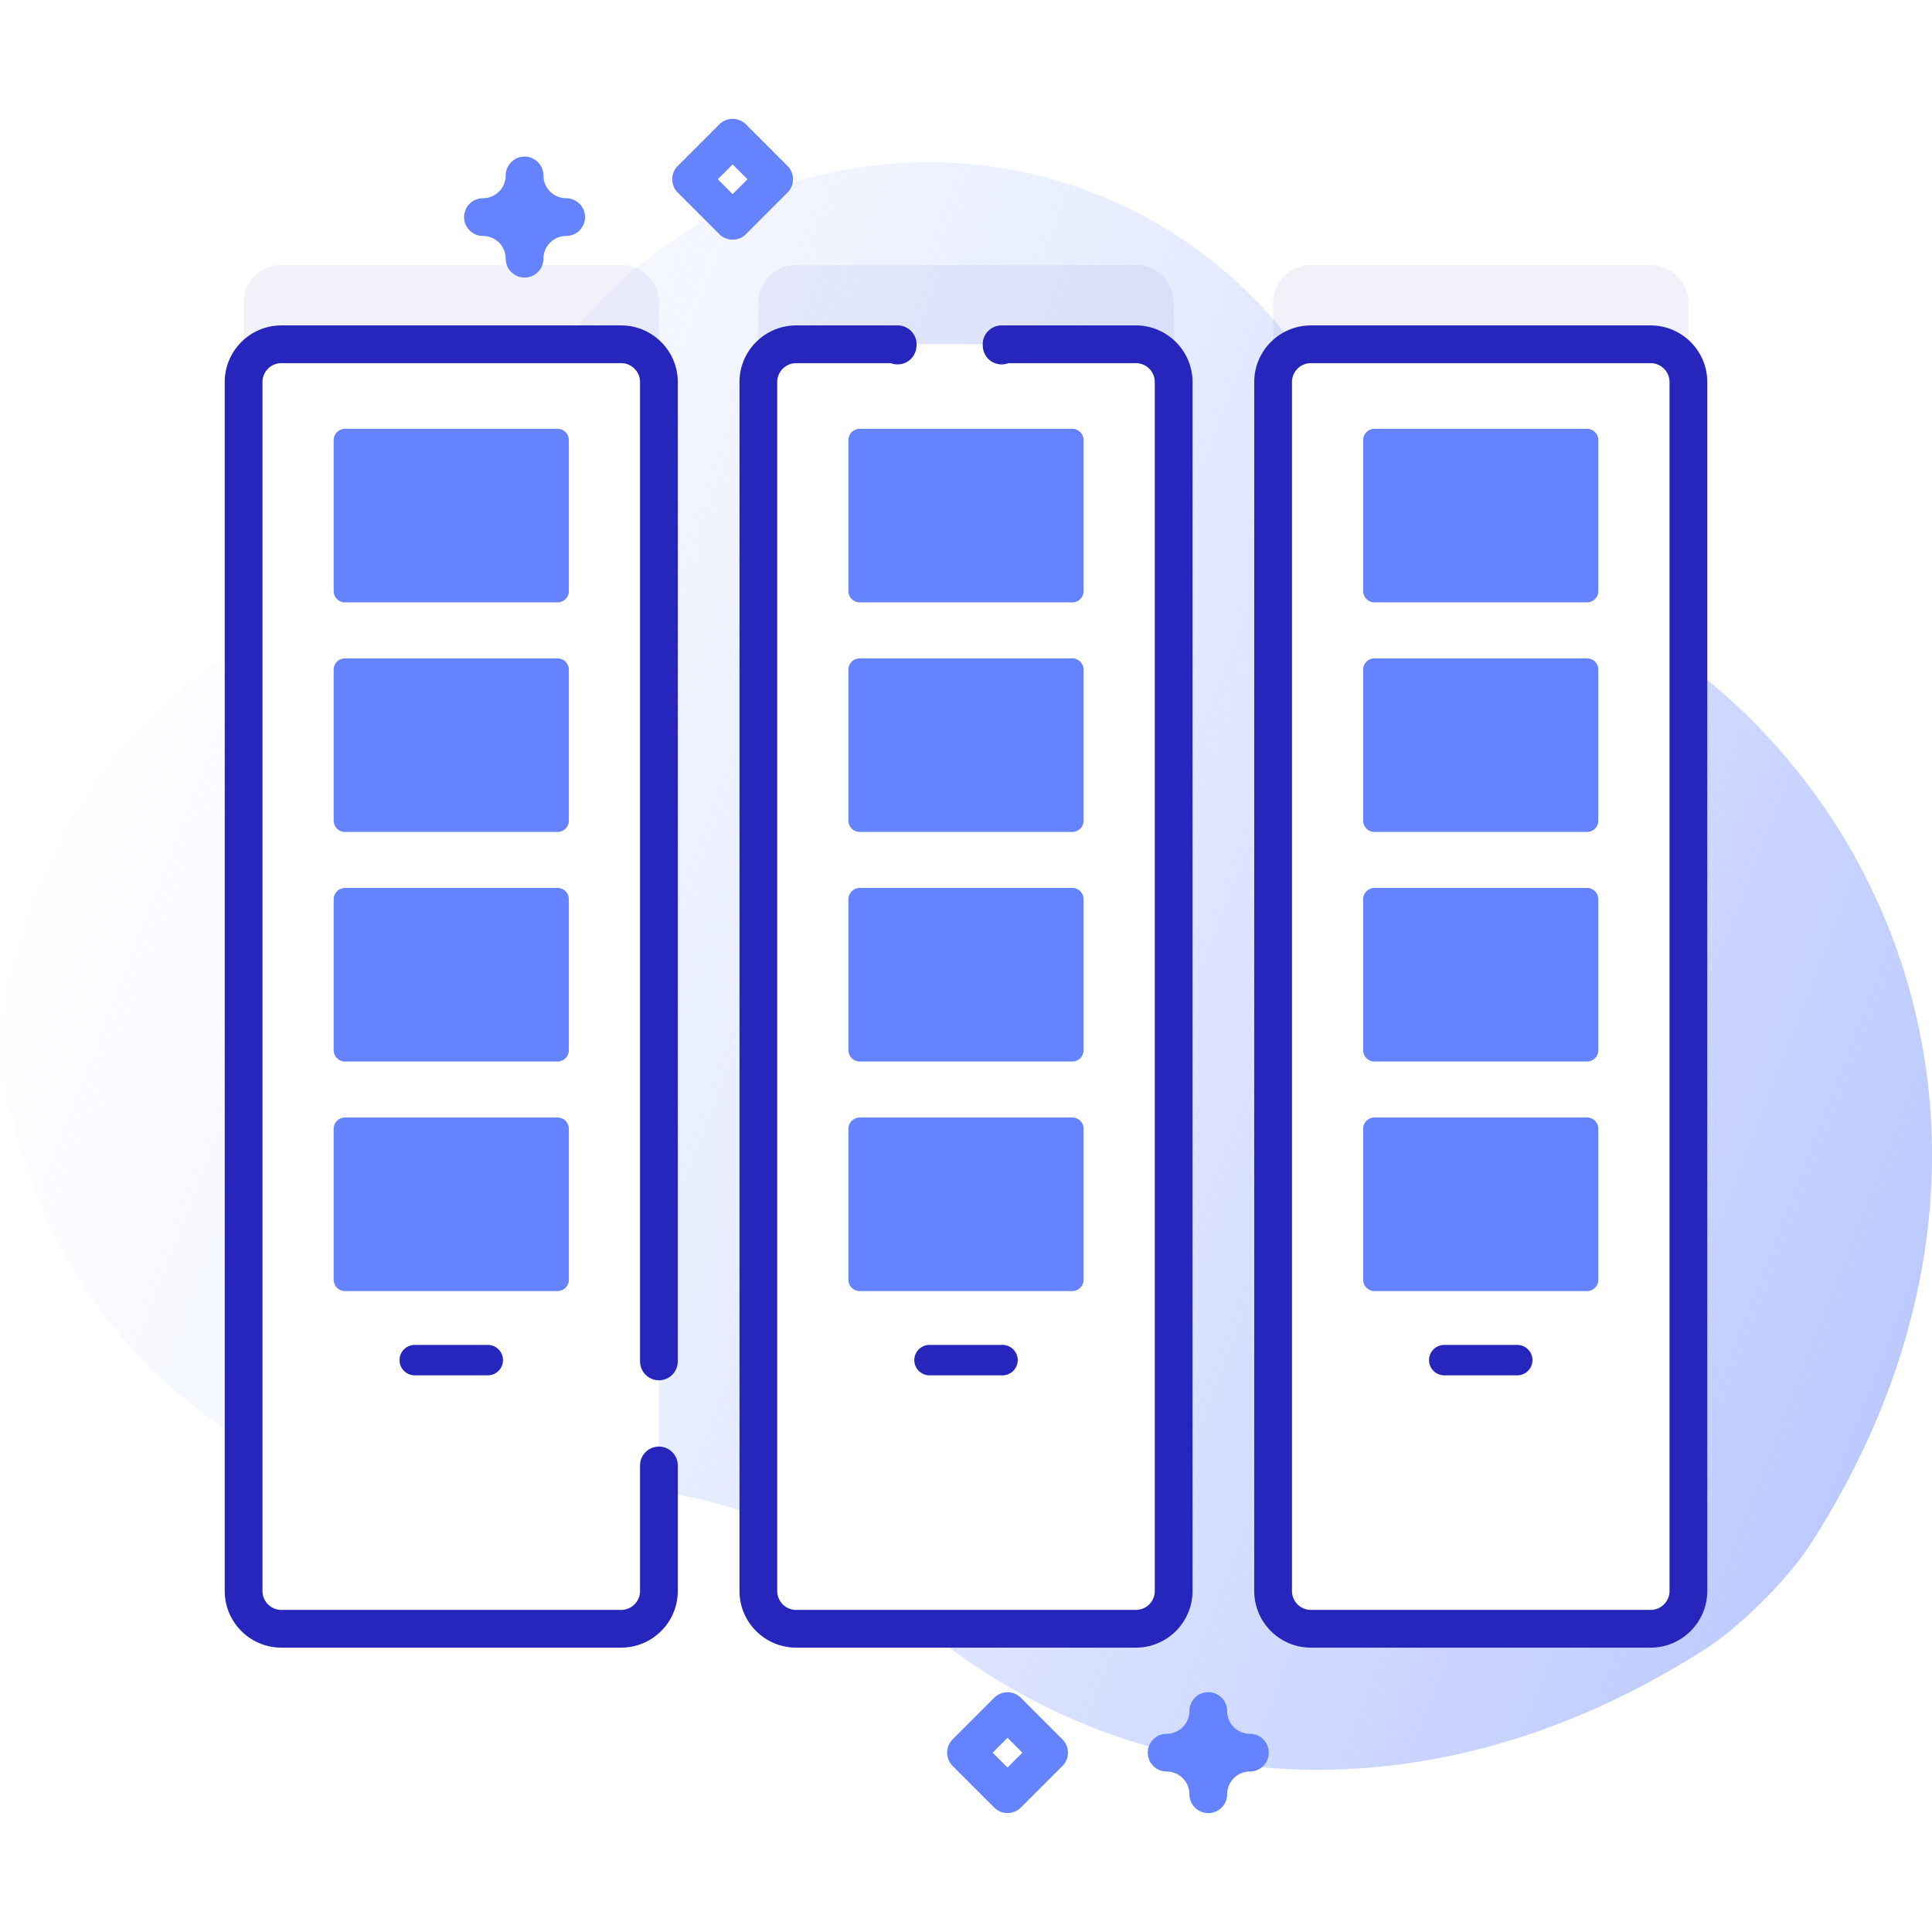
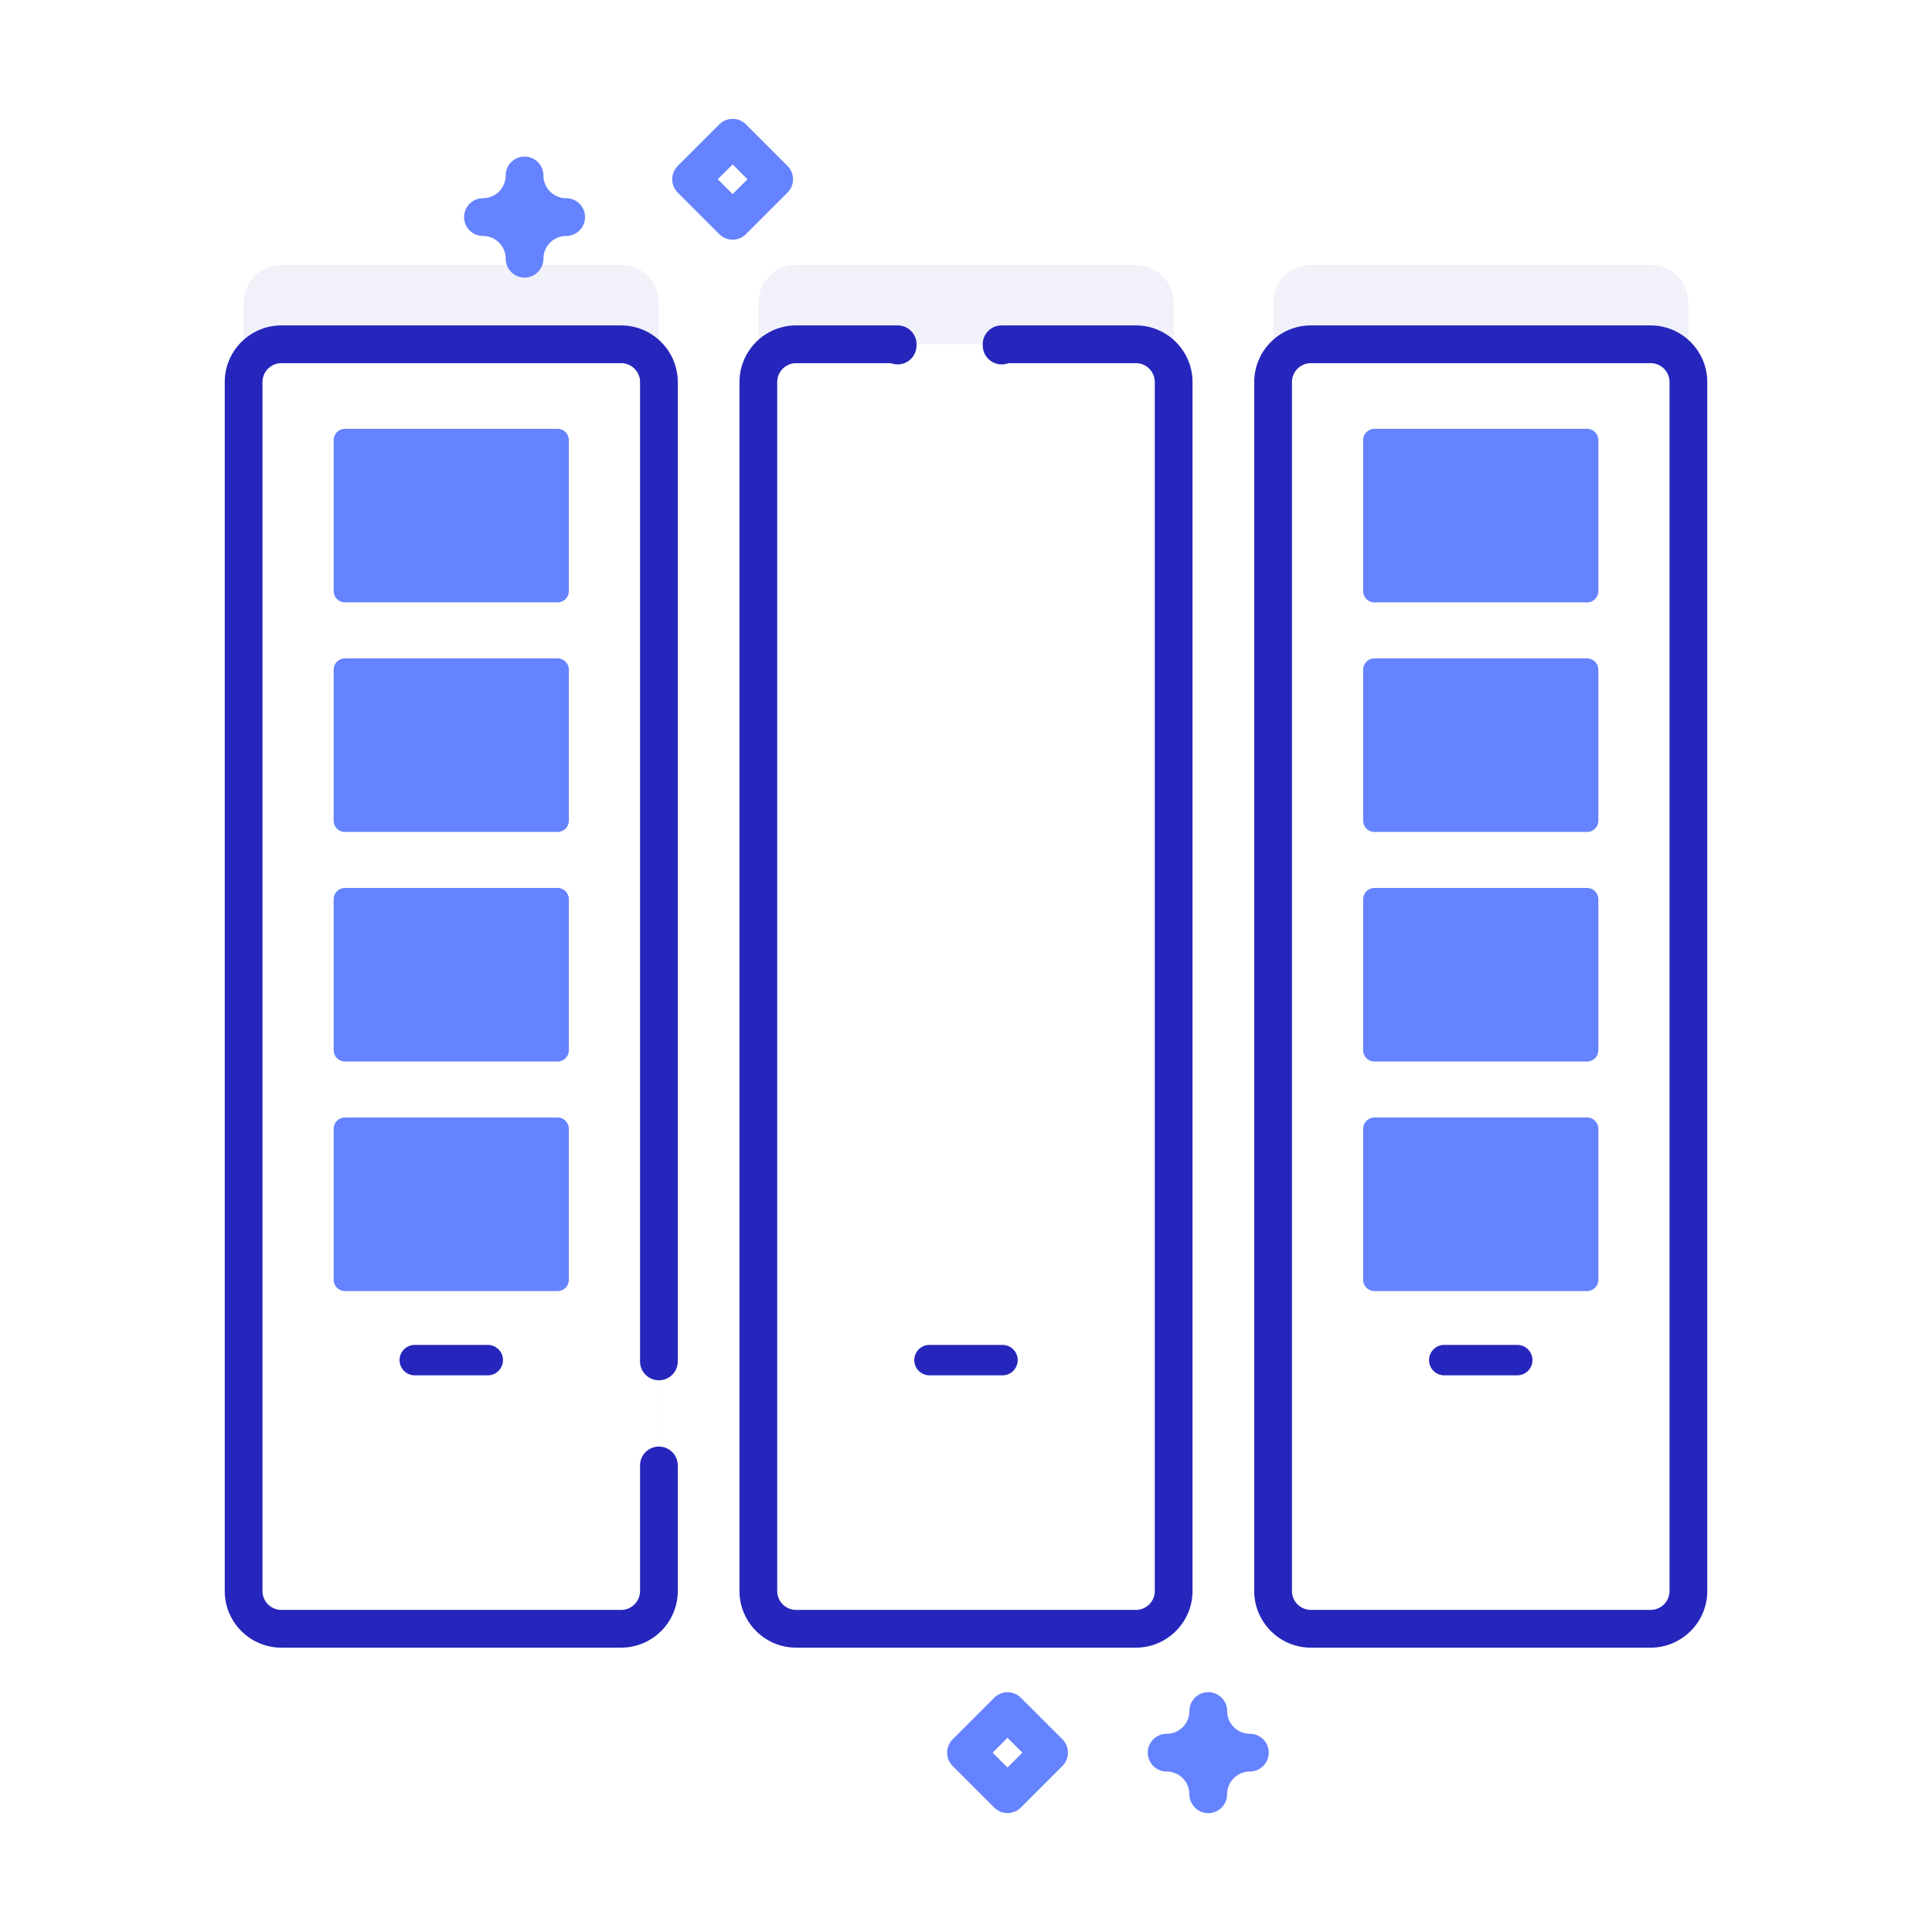
<svg xmlns="http://www.w3.org/2000/svg" version="1.1" width="512" height="512" x="0" y="0" viewBox="0 0 512 512" style="enable-background:new 0 0 512 512" xml:space="preserve">
  <defs>
    <linearGradient id="a" x1="18.201" x2="537.986" y1="155.4" y2="356.816" gradientUnits="userSpaceOnUse">
      <stop offset="0" stop-color="#d2deff" stop-opacity="0" />
      <stop offset="1" stop-color="#b7c5ff" />
    </linearGradient>
  </defs>
  <g>
    <linearGradient id="a" x1="18.201" x2="537.986" y1="155.4" y2="356.816" gradientUnits="userSpaceOnUse">
      <stop offset="0" stop-color="#d2deff" stop-opacity="0" />
      <stop offset="1" stop-color="#b7c5ff" />
    </linearGradient>
-     <path fill="url(&quot;#a&quot;)" d="M408.229 154.262c-23.697-9.236-43.717-26.089-55.961-48.381-20.59-37.487-60.43-62.898-106.221-62.898-47.53 0-88.646 27.377-108.477 67.219-12.146 24.401-32.814 43.56-58.09 53.761C42.131 179.037 10.777 213.487.827 267.345a49.29 49.29 0 0 0-.016 17.896c15.448 83.572 82.399 120.435 143.334 110.66 34.126-5.474 68.672 5.909 93.967 29.462 51.434 47.892 133.884 62.907 213.923 11.57 9.377-6.014 21.957-18.634 27.966-28.015 68.966-107.67 17.879-219.714-71.772-254.656z" opacity="1" data-original="url(#a)" />
    <g fill="#2626BC">
      <path d="M164.608 410.617H74.57c-5.529 0-10.012-4.482-10.012-10.012V80.226c0-5.529 4.482-10.012 10.012-10.012h90.037c5.529 0 10.012 4.482 10.012 10.012v320.379c0 5.529-4.482 10.012-10.011 10.012zM301.02 410.617h-90.037c-5.529 0-10.012-4.482-10.012-10.012V80.226c0-5.529 4.482-10.012 10.012-10.012h90.037c5.529 0 10.012 4.482 10.012 10.012v320.379c-.001 5.529-4.483 10.012-10.012 10.012zM437.432 410.617h-90.037c-5.529 0-10.012-4.482-10.012-10.012V80.226c0-5.529 4.482-10.012 10.012-10.012h90.037c5.529 0 10.012 4.482 10.012 10.012v320.379c-.001 5.529-4.483 10.012-10.012 10.012z" opacity="1" fill="#2626BC" data-original="#2626bc10" fill-opacity="0.063" />
    </g>
    <path fill="#FFFFFF" d="M164.608 431.642H74.57c-5.529 0-10.012-4.482-10.012-10.012V101.251c0-5.529 4.482-10.012 10.012-10.012h90.037c5.529 0 10.012 4.482 10.012 10.012V421.63c0 5.529-4.482 10.012-10.011 10.012z" opacity="1" data-original="#ffffff" />
    <path fill="#2626BC" d="M164.607 436.642H74.57c-8.277 0-15.012-6.734-15.012-15.012V101.251c0-8.277 6.734-15.012 15.012-15.012h90.037c8.277 0 15.012 6.734 15.012 15.012v259.537a5 5 0 1 1-10 0V101.251a5.017 5.017 0 0 0-5.012-5.012H74.57a5.017 5.017 0 0 0-5.012 5.012V421.63a5.017 5.017 0 0 0 5.012 5.012h90.037a5.017 5.017 0 0 0 5.012-5.012v-33.27a5 5 0 1 1 10 0v33.27c0 8.277-6.734 15.012-15.012 15.012z" opacity="1" data-original="#2626bc" />
    <g fill="#6583FE">
      <path d="M147.749 159.64h-56.32a3.004 3.004 0 0 1-3.004-3.004v-39.989a3.004 3.004 0 0 1 3.004-3.004h56.319a3.004 3.004 0 0 1 3.004 3.004v39.989a3.003 3.003 0 0 1-3.003 3.004zM147.749 220.476h-56.32a3.004 3.004 0 0 1-3.004-3.004v-39.989a3.004 3.004 0 0 1 3.004-3.004h56.319a3.004 3.004 0 0 1 3.004 3.004v39.989a3.003 3.003 0 0 1-3.003 3.004zM147.749 281.312h-56.32a3.004 3.004 0 0 1-3.004-3.004V238.32a3.004 3.004 0 0 1 3.004-3.004h56.319a3.004 3.004 0 0 1 3.004 3.004v39.989a3.003 3.003 0 0 1-3.003 3.003zM147.749 342.148h-56.32a3.004 3.004 0 0 1-3.004-3.004v-39.989a3.004 3.004 0 0 1 3.004-3.004h56.319a3.004 3.004 0 0 1 3.004 3.004v39.989a3.003 3.003 0 0 1-3.003 3.004z" fill="#6583FE" opacity="1" data-original="#6583fe" />
    </g>
    <path fill="#2626BC" d="M109.917 364.478h19.344a4.032 4.032 0 1 0 0-8.064h-19.344a4.032 4.032 0 1 0 0 8.064z" opacity="1" data-original="#2626bc" />
    <path fill="#FFFFFF" d="M301.02 431.642h-90.037c-5.529 0-10.012-4.482-10.012-10.012V101.251c0-5.529 4.482-10.012 10.012-10.012h90.037c5.529 0 10.012 4.482 10.012 10.012V421.63c-.001 5.529-4.483 10.012-10.012 10.012z" opacity="1" data-original="#ffffff" />
    <path fill="#2626BC" d="M301.02 436.642h-90.037c-8.277 0-15.012-6.734-15.012-15.012V101.251c0-8.277 6.734-15.012 15.012-15.012h26.911a5.003 5.003 0 0 1 4.98 5.485 5 5 0 0 1-6.798 4.515h-25.093a5.017 5.017 0 0 0-5.012 5.012V421.63a5.017 5.017 0 0 0 5.012 5.012h90.037a5.017 5.017 0 0 0 5.012-5.012V101.251a5.017 5.017 0 0 0-5.012-5.012h-33.77a5 5 0 0 1-6.799-4.517 7.882 7.882 0 0 1-.018-.353 5.001 5.001 0 0 1 4.998-5.131h35.588c8.277 0 15.012 6.734 15.012 15.012v320.38c0 8.277-6.734 15.012-15.011 15.012zM242.876 91.591v.011-.011zm17.573.001v.003-.003zm-17.573-.019v.016-.016zm17.573 0v.015-.015z" opacity="1" data-original="#2626bc" />
-     <path fill="#6583FE" d="M284.161 159.64h-56.32a3.004 3.004 0 0 1-3.004-3.004v-39.989a3.004 3.004 0 0 1 3.004-3.004h56.319a3.004 3.004 0 0 1 3.004 3.004v39.989a3.003 3.003 0 0 1-3.003 3.004zM284.161 220.476h-56.32a3.004 3.004 0 0 1-3.004-3.004v-39.989a3.004 3.004 0 0 1 3.004-3.004h56.319a3.004 3.004 0 0 1 3.004 3.004v39.989a3.003 3.003 0 0 1-3.003 3.004zM284.161 281.312h-56.32a3.004 3.004 0 0 1-3.004-3.004V238.32a3.004 3.004 0 0 1 3.004-3.004h56.319a3.004 3.004 0 0 1 3.004 3.004v39.989a3.003 3.003 0 0 1-3.003 3.003zM284.161 342.148h-56.32a3.004 3.004 0 0 1-3.004-3.004v-39.989a3.004 3.004 0 0 1 3.004-3.004h56.319a3.004 3.004 0 0 1 3.004 3.004v39.989a3.003 3.003 0 0 1-3.003 3.004z" opacity="1" data-original="#6583fe" />
    <path fill="#2626BC" d="M246.329 364.478h19.344a4.032 4.032 0 1 0 0-8.064h-19.344a4.032 4.032 0 1 0 0 8.064z" opacity="1" data-original="#2626bc" />
    <path fill="#FFFFFF" d="M437.432 431.642h-90.037c-5.529 0-10.012-4.482-10.012-10.012V101.251c0-5.529 4.482-10.012 10.012-10.012h90.037c5.529 0 10.012 4.482 10.012 10.012V421.63c-.001 5.529-4.483 10.012-10.012 10.012z" opacity="1" data-original="#ffffff" />
    <path fill="#2626BC" d="M437.432 436.642h-90.037c-8.277 0-15.012-6.734-15.012-15.012V101.251c0-8.277 6.734-15.012 15.012-15.012h90.037c8.277 0 15.012 6.734 15.012 15.012V421.63c-.001 8.277-6.735 15.012-15.012 15.012zM347.395 96.239a5.017 5.017 0 0 0-5.012 5.012V421.63a5.017 5.017 0 0 0 5.012 5.012h90.037a5.017 5.017 0 0 0 5.012-5.012V101.251a5.017 5.017 0 0 0-5.012-5.012z" opacity="1" data-original="#2626bc" />
    <path fill="#6583FE" d="M420.573 159.64h-56.319a3.004 3.004 0 0 1-3.004-3.004v-39.989a3.004 3.004 0 0 1 3.004-3.004h56.319a3.004 3.004 0 0 1 3.004 3.004v39.989a3.004 3.004 0 0 1-3.004 3.004zM420.573 220.476h-56.319a3.004 3.004 0 0 1-3.004-3.004v-39.989a3.004 3.004 0 0 1 3.004-3.004h56.319a3.004 3.004 0 0 1 3.004 3.004v39.989a3.004 3.004 0 0 1-3.004 3.004zM420.573 281.312h-56.319a3.004 3.004 0 0 1-3.004-3.004V238.32a3.004 3.004 0 0 1 3.004-3.004h56.319a3.004 3.004 0 0 1 3.004 3.004v39.989a3.005 3.005 0 0 1-3.004 3.003zM420.573 342.148h-56.319a3.004 3.004 0 0 1-3.004-3.004v-39.989a3.004 3.004 0 0 1 3.004-3.004h56.319a3.004 3.004 0 0 1 3.004 3.004v39.989a3.005 3.005 0 0 1-3.004 3.004z" opacity="1" data-original="#6583fe" />
    <path fill="#2626BC" d="M382.741 364.478h19.344a4.032 4.032 0 1 0 0-8.064h-19.344a4.032 4.032 0 1 0 0 8.064z" opacity="1" data-original="#2626bc" />
    <path fill="#6583FE" d="M139.015 73.558a5 5 0 0 1-5-5 6.035 6.035 0 0 0-6.029-6.028 5 5 0 1 1 0-10 6.036 6.036 0 0 0 6.029-6.029 5 5 0 1 1 10 0 6.035 6.035 0 0 0 6.028 6.029 5 5 0 1 1 0 10 6.035 6.035 0 0 0-6.028 6.028 5 5 0 0 1-5 5zM320.205 480.5a5 5 0 0 1-5-5 6.035 6.035 0 0 0-6.028-6.028c-2.762 0-5-2.238-5-5s2.238-5 5-5a6.035 6.035 0 0 0 6.028-6.029c0-2.762 2.238-5 5-5s5 2.238 5 5a6.036 6.036 0 0 0 6.029 6.029c2.762 0 5 2.238 5 5s-2.238 5-5 5a6.035 6.035 0 0 0-6.029 6.028 5 5 0 0 1-5 5zM194.155 63.515a4.997 4.997 0 0 1-3.536-1.465l-11.007-11.008a4.998 4.998 0 0 1 0-7.07l11.007-11.007a5 5 0 0 1 7.071 0l11.007 11.007a4.998 4.998 0 0 1 0 7.07L197.69 62.05a5.001 5.001 0 0 1-3.535 1.465zm-3.936-16.008 3.936 3.937 3.936-3.937-3.936-3.936zM267.008 480.479a4.98 4.98 0 0 1-3.535-1.465l-11.007-11.007a4.998 4.998 0 0 1 0-7.07l11.006-11.008a5.001 5.001 0 0 1 7.071 0l11.008 11.008a4.999 4.999 0 0 1 0 7.071l-11.008 11.007a4.989 4.989 0 0 1-3.535 1.464zm-3.936-16.007 3.936 3.936 3.937-3.936-3.937-3.937z" opacity="1" data-original="#6583fe" />
  </g>
</svg>